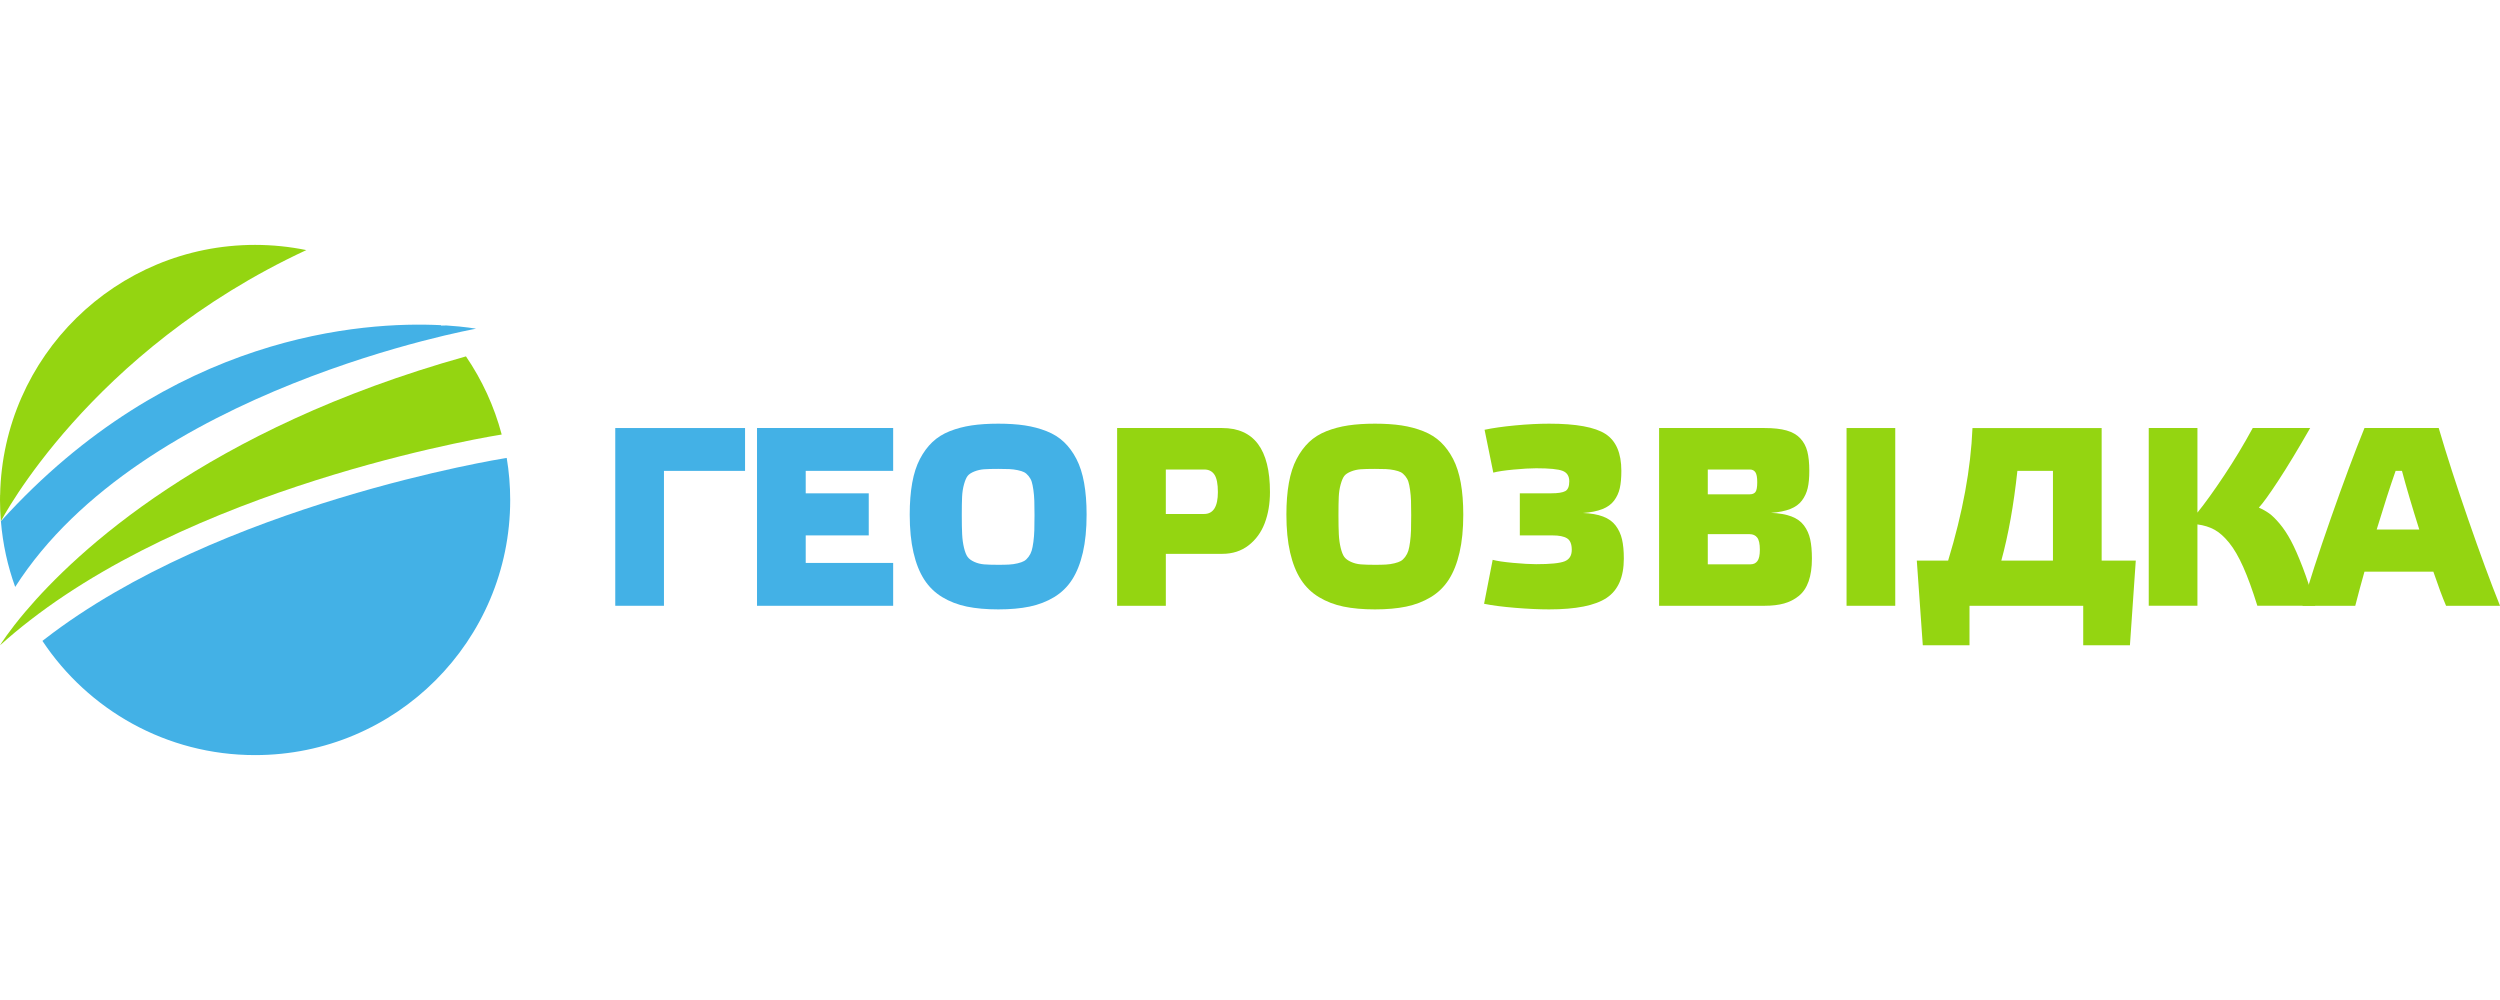
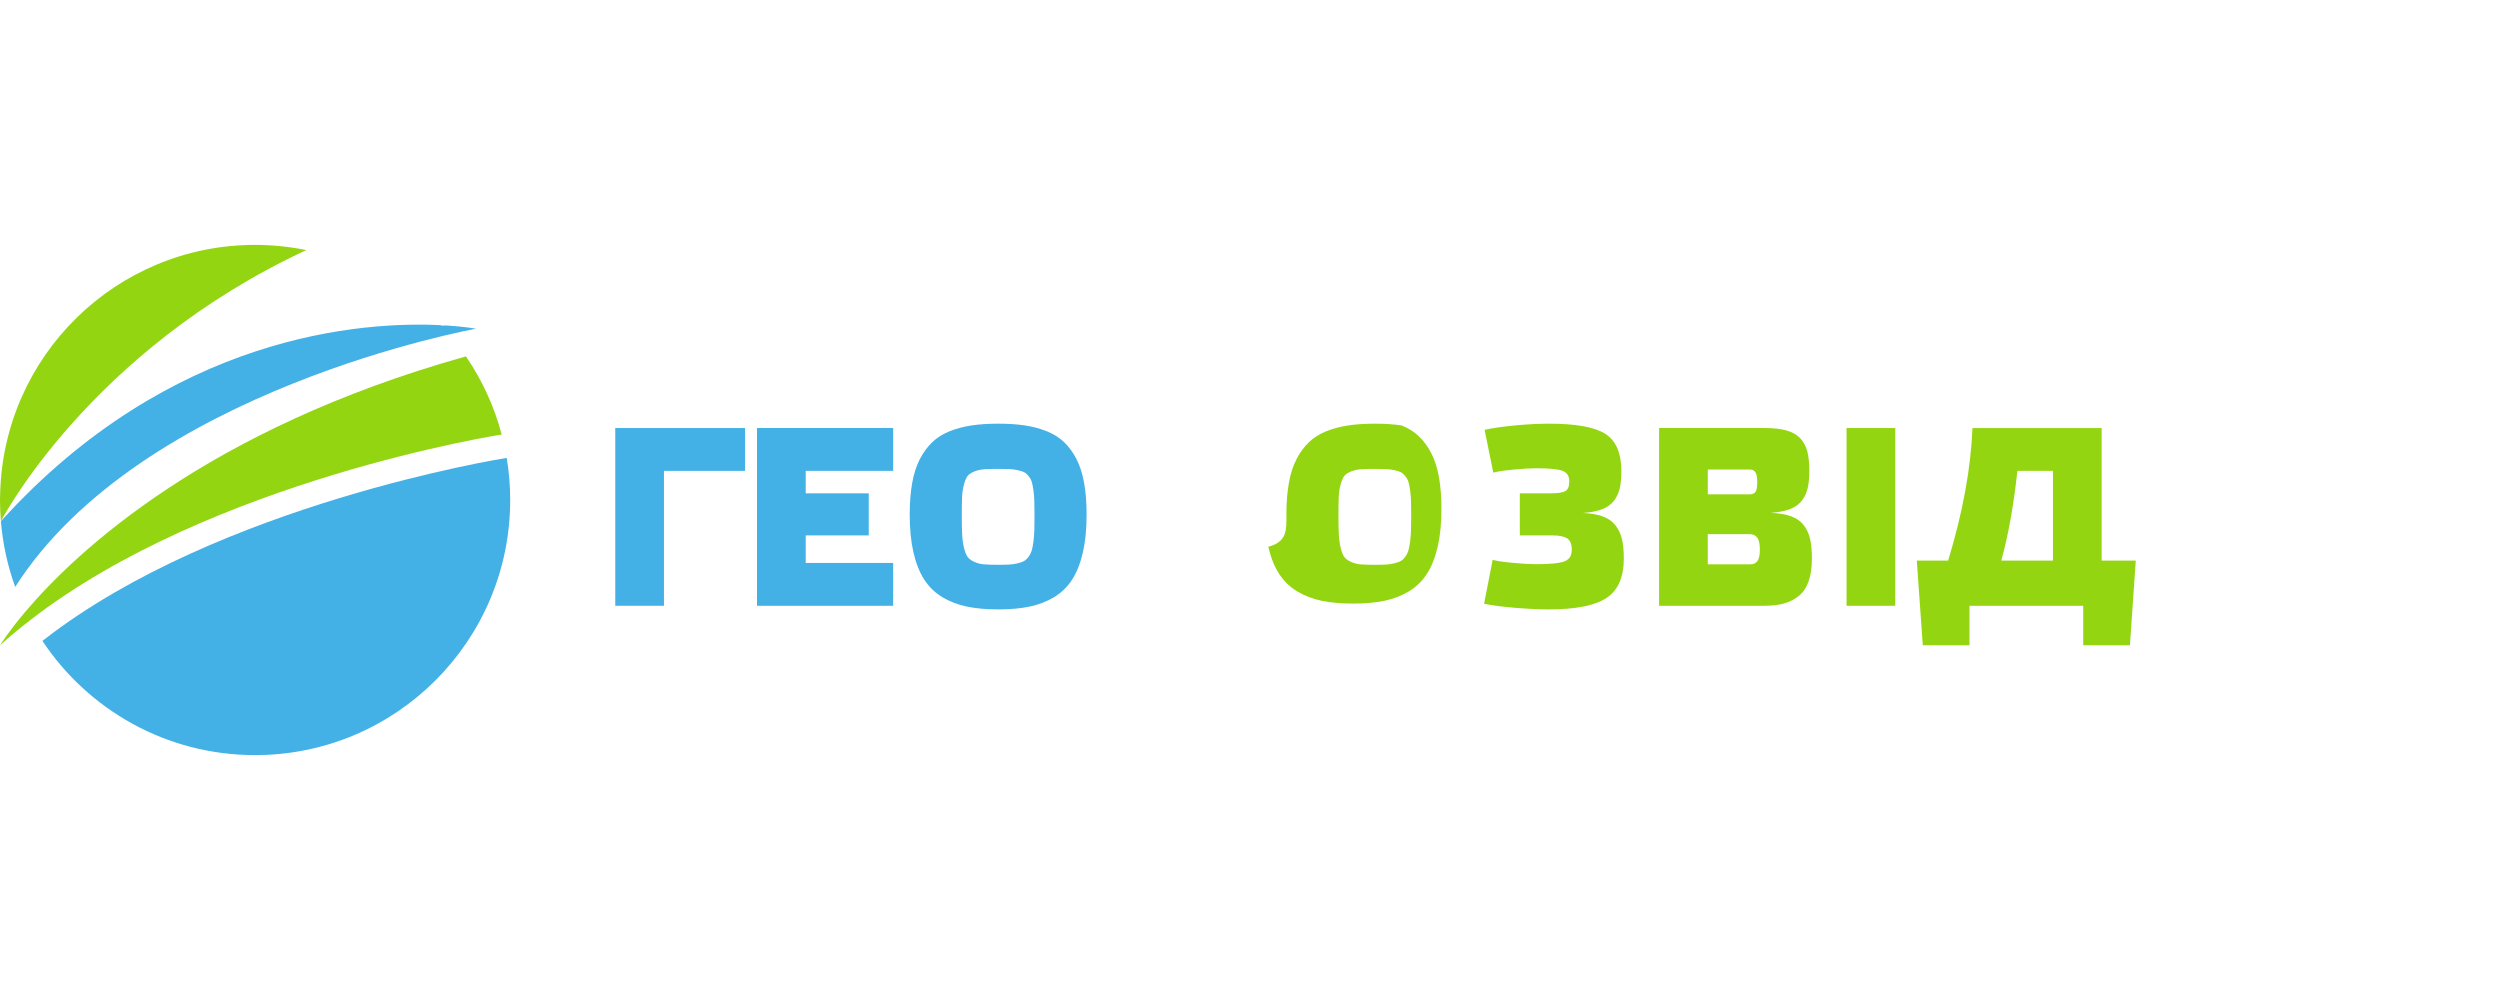
<svg xmlns="http://www.w3.org/2000/svg" version="1.1" id="Layer_1" x="0px" y="0px" width="250px" height="100px" viewBox="0 0 250 100" enable-background="new 0 0 250 100" xml:space="preserve">
  <g>
    <g>
      <path fill="#43B1E6" d="M4.472,63.913c17.447-13.515,45.78-18.055,46.067-18.099l0.133-0.02c0.229,1.369,0.348,2.772,0.348,4.206    c0,14.088-11.422,25.51-25.51,25.51c-8.879,0-16.7-4.537-21.267-11.419C4.318,64.032,4.397,63.971,4.472,63.913z" />
      <path fill="#94D511" d="M0.003,64.531c0.044-0.075,0.83-1.355,2.553-3.386c5.028-5.926,18.055-18.232,44.04-25.507    c1.604,2.352,2.826,4.987,3.574,7.814c0,0-29.002,4.506-47.163,18.574C1.97,62.827,0.963,63.664,0.003,64.531z" />
      <path fill="#94D511" d="M0.09,52.123c0.05-0.097,8.822-17.018,30.543-27.114c-1.656-0.338-3.368-0.52-5.123-0.52    c-13.915,0-25.222,11.145-25.497,24.995c-0.002,0.001-0.004,0.002-0.006,0.003C0,49.658,0,49.828,0,49.999    C0,50.714,0.032,51.422,0.09,52.123z" />
      <path fill="#43B1E6" d="M44.125,32.559c-0.013-0.014-0.028-0.027-0.041-0.042c-7.757-0.385-26.998,0.852-43.994,19.607    c0.189,2.288,0.677,4.492,1.429,6.569c12.648-19.818,46.084-25.821,46.084-25.821s-1.071-0.205-2.961-0.325    C44.477,32.549,44.306,32.552,44.125,32.559z" />
    </g>
    <g>
      <path fill="#43B1E6" d="M61.526,60.578V42.803h12.979v4.285h-8.109v13.49H61.526z" />
      <path fill="#43B1E6" d="M75.701,60.578V42.803h13.615v4.285h-8.744v2.242h6.303v4.21h-6.303v2.753h8.744v4.285    C89.316,60.578,75.701,60.578,75.701,60.578z" />
      <path fill="#43B1E6" d="M90.972,51.46c0-1.189,0.083-2.247,0.249-3.174s0.424-1.724,0.772-2.389s0.762-1.227,1.239-1.684    s1.057-0.821,1.738-1.092c0.681-0.27,1.412-0.463,2.192-0.58c0.781-0.116,1.669-0.174,2.666-0.174    c0.996,0,1.881,0.058,2.655,0.174c0.774,0.117,1.501,0.31,2.184,0.58c0.682,0.27,1.262,0.634,1.741,1.092    c0.478,0.458,0.89,1.019,1.235,1.684s0.601,1.462,0.767,2.389s0.25,1.985,0.25,3.174c0,1.451-0.125,2.716-0.374,3.794    c-0.25,1.078-0.607,1.98-1.073,2.705c-0.466,0.726-1.067,1.31-1.802,1.755c-0.736,0.443-1.553,0.758-2.451,0.945    c-0.898,0.186-1.941,0.28-3.131,0.28c-1.196,0-2.244-0.094-3.145-0.28c-0.901-0.187-1.719-0.502-2.454-0.945    c-0.735-0.444-1.337-1.029-1.806-1.755c-0.469-0.725-0.828-1.627-1.077-2.705S90.972,52.912,90.972,51.46z M96.179,51.51    c0,0.814,0.012,1.462,0.037,1.943c0.025,0.482,0.087,0.928,0.187,1.339c0.1,0.411,0.22,0.712,0.361,0.903s0.363,0.355,0.666,0.492    c0.303,0.137,0.629,0.22,0.978,0.249s0.822,0.044,1.42,0.044c0.44,0,0.805-0.008,1.096-0.025s0.573-0.058,0.847-0.125    c0.274-0.066,0.488-0.143,0.641-0.23s0.301-0.226,0.442-0.417s0.245-0.394,0.311-0.61c0.066-0.216,0.125-0.511,0.174-0.884    c0.05-0.374,0.081-0.762,0.093-1.165s0.019-0.907,0.019-1.513c0-0.573-0.006-1.048-0.019-1.426    c-0.012-0.378-0.044-0.741-0.093-1.09c-0.05-0.349-0.106-0.623-0.168-0.822s-0.166-0.388-0.311-0.567s-0.295-0.307-0.448-0.386    c-0.154-0.079-0.37-0.147-0.648-0.206c-0.278-0.058-0.558-0.093-0.841-0.106s-0.648-0.019-1.096-0.019    c-0.606,0-1.08,0.012-1.42,0.037s-0.666,0.1-0.978,0.224c-0.311,0.125-0.534,0.272-0.666,0.442s-0.253,0.448-0.361,0.835    c-0.108,0.386-0.172,0.805-0.193,1.258C96.189,50.138,96.179,50.746,96.179,51.51z" />
-       <path fill="#94D511" d="M111.712,60.578V42.803h10.502c3.187,0,4.782,2.134,4.782,6.402c0,1.153-0.174,2.189-0.523,3.108    s-0.889,1.66-1.618,2.225c-0.731,0.564-1.604,0.846-2.622,0.846h-5.65v5.194H111.712z M116.582,51.398h3.824    c0.922,0,1.383-0.731,1.383-2.192c0-0.814-0.115-1.393-0.343-1.738c-0.228-0.345-0.566-0.517-1.015-0.517h-3.849V51.398z" />
-       <path fill="#94D511" d="M128.64,51.46c0-1.189,0.083-2.247,0.249-3.174s0.424-1.724,0.772-2.389    c0.349-0.665,0.761-1.227,1.239-1.684c0.477-0.457,1.057-0.821,1.738-1.092c0.681-0.27,1.412-0.463,2.192-0.58    c0.781-0.116,1.669-0.174,2.666-0.174s1.882,0.058,2.655,0.174c0.774,0.117,1.501,0.31,2.184,0.58    c0.682,0.27,1.262,0.634,1.741,1.092c0.478,0.458,0.89,1.019,1.235,1.684s0.601,1.462,0.768,2.389    c0.166,0.927,0.249,1.985,0.249,3.174c0,1.451-0.125,2.716-0.375,3.794c-0.249,1.078-0.607,1.98-1.073,2.705    c-0.465,0.726-1.066,1.31-1.802,1.755c-0.737,0.443-1.553,0.758-2.451,0.945c-0.898,0.186-1.941,0.28-3.131,0.28    c-1.196,0-2.245-0.094-3.145-0.28c-0.902-0.187-1.719-0.502-2.455-0.945c-0.734-0.444-1.337-1.029-1.805-1.755    c-0.47-0.725-0.829-1.627-1.078-2.705C128.764,54.176,128.64,52.912,128.64,51.46z M133.846,51.51    c0,0.814,0.012,1.462,0.037,1.943s0.087,0.928,0.187,1.339c0.1,0.411,0.22,0.712,0.361,0.903c0.141,0.191,0.363,0.355,0.667,0.492    c0.302,0.137,0.629,0.22,0.977,0.249c0.349,0.029,0.822,0.044,1.42,0.044c0.44,0,0.805-0.008,1.096-0.025s0.573-0.058,0.847-0.125    c0.274-0.066,0.487-0.143,0.642-0.23c0.153-0.087,0.301-0.226,0.442-0.417s0.245-0.394,0.311-0.61    c0.066-0.216,0.125-0.511,0.174-0.884c0.05-0.374,0.081-0.762,0.094-1.165c0.012-0.403,0.018-0.907,0.018-1.513    c0-0.573-0.007-1.048-0.018-1.426c-0.013-0.378-0.044-0.741-0.094-1.09c-0.05-0.349-0.105-0.623-0.169-0.822    c-0.061-0.199-0.166-0.388-0.311-0.567c-0.146-0.179-0.296-0.307-0.448-0.386c-0.154-0.079-0.37-0.147-0.648-0.206    c-0.279-0.058-0.559-0.093-0.841-0.106c-0.282-0.012-0.648-0.019-1.096-0.019c-0.606,0-1.08,0.012-1.42,0.037    s-0.667,0.1-0.977,0.224c-0.312,0.125-0.534,0.272-0.667,0.442c-0.133,0.17-0.253,0.448-0.361,0.835    c-0.108,0.386-0.173,0.805-0.193,1.258C133.856,50.138,133.846,50.746,133.846,51.51z" />
+       <path fill="#94D511" d="M128.64,51.46c0-1.189,0.083-2.247,0.249-3.174s0.424-1.724,0.772-2.389    c0.349-0.665,0.761-1.227,1.239-1.684c0.477-0.457,1.057-0.821,1.738-1.092c0.681-0.27,1.412-0.463,2.192-0.58    c0.781-0.116,1.669-0.174,2.666-0.174s1.882,0.058,2.655,0.174c0.682,0.27,1.262,0.634,1.741,1.092c0.478,0.458,0.89,1.019,1.235,1.684s0.601,1.462,0.768,2.389    c0.166,0.927,0.249,1.985,0.249,3.174c0,1.451-0.125,2.716-0.375,3.794c-0.249,1.078-0.607,1.98-1.073,2.705    c-0.465,0.726-1.066,1.31-1.802,1.755c-0.737,0.443-1.553,0.758-2.451,0.945c-0.898,0.186-1.941,0.28-3.131,0.28    c-1.196,0-2.245-0.094-3.145-0.28c-0.902-0.187-1.719-0.502-2.455-0.945c-0.734-0.444-1.337-1.029-1.805-1.755    c-0.47-0.725-0.829-1.627-1.078-2.705C128.764,54.176,128.64,52.912,128.64,51.46z M133.846,51.51    c0,0.814,0.012,1.462,0.037,1.943s0.087,0.928,0.187,1.339c0.1,0.411,0.22,0.712,0.361,0.903c0.141,0.191,0.363,0.355,0.667,0.492    c0.302,0.137,0.629,0.22,0.977,0.249c0.349,0.029,0.822,0.044,1.42,0.044c0.44,0,0.805-0.008,1.096-0.025s0.573-0.058,0.847-0.125    c0.274-0.066,0.487-0.143,0.642-0.23c0.153-0.087,0.301-0.226,0.442-0.417s0.245-0.394,0.311-0.61    c0.066-0.216,0.125-0.511,0.174-0.884c0.05-0.374,0.081-0.762,0.094-1.165c0.012-0.403,0.018-0.907,0.018-1.513    c0-0.573-0.007-1.048-0.018-1.426c-0.013-0.378-0.044-0.741-0.094-1.09c-0.05-0.349-0.105-0.623-0.169-0.822    c-0.061-0.199-0.166-0.388-0.311-0.567c-0.146-0.179-0.296-0.307-0.448-0.386c-0.154-0.079-0.37-0.147-0.648-0.206    c-0.279-0.058-0.559-0.093-0.841-0.106c-0.282-0.012-0.648-0.019-1.096-0.019c-0.606,0-1.08,0.012-1.42,0.037    s-0.667,0.1-0.977,0.224c-0.312,0.125-0.534,0.272-0.667,0.442c-0.133,0.17-0.253,0.448-0.361,0.835    c-0.108,0.386-0.173,0.805-0.193,1.258C133.856,50.138,133.846,50.746,133.846,51.51z" />
      <path fill="#94D511" d="M148.408,60.379l0.859-4.397c0.415,0.116,1.096,0.218,2.043,0.305s1.715,0.131,2.304,0.131    c1.42,0,2.368-0.095,2.847-0.286c0.477-0.191,0.716-0.573,0.716-1.146s-0.156-0.957-0.469-1.152s-0.795-0.293-1.446-0.293h-3.279    v-4.21h3.142c0.668,0,1.135-0.073,1.402-0.218c0.267-0.145,0.401-0.471,0.401-0.978c0-0.523-0.22-0.872-0.66-1.046    c-0.44-0.174-1.325-0.262-2.653-0.262c-0.581,0-1.333,0.044-2.255,0.131c-0.922,0.087-1.599,0.189-2.03,0.305l-0.872-4.285    c0.814-0.174,1.833-0.32,3.058-0.436s2.357-0.174,3.395-0.174c2.701,0,4.58,0.343,5.638,1.028s1.587,1.916,1.587,3.693    c0,0.689-0.051,1.264-0.155,1.725c-0.103,0.461-0.293,0.876-0.57,1.246c-0.277,0.37-0.669,0.654-1.178,0.853    c-0.508,0.199-1.155,0.328-1.94,0.386c0.807,0.033,1.479,0.152,2.015,0.355s0.957,0.504,1.259,0.903s0.515,0.857,0.635,1.376    c0.121,0.519,0.182,1.16,0.182,1.924c0,1.86-0.576,3.172-1.727,3.936c-1.152,0.764-3.068,1.146-5.746,1.146    c-0.988,0-2.116-0.052-3.381-0.155C150.261,60.68,149.221,60.545,148.408,60.379z" />
      <path fill="#94D511" d="M165.909,60.578V42.803h10.553c0.885,0,1.616,0.081,2.191,0.243c0.575,0.162,1.032,0.424,1.372,0.784    c0.339,0.361,0.575,0.799,0.708,1.314c0.132,0.515,0.198,1.163,0.198,1.943c0,0.687-0.053,1.261-0.16,1.72    c-0.107,0.46-0.298,0.874-0.574,1.242c-0.275,0.369-0.665,0.652-1.171,0.851s-1.149,0.328-1.93,0.386    c0.825,0.034,1.508,0.152,2.048,0.357c0.54,0.205,0.959,0.507,1.257,0.908c0.299,0.401,0.505,0.862,0.619,1.383    s0.172,1.166,0.172,1.934c0,0.887-0.11,1.641-0.329,2.262c-0.218,0.622-0.545,1.108-0.979,1.46    c-0.433,0.352-0.928,0.605-1.481,0.758c-0.553,0.154-1.206,0.23-1.958,0.23H165.909z M170.779,49.43h4.21    c0.249,0,0.433-0.076,0.554-0.228c0.12-0.152,0.181-0.479,0.181-0.981c0-0.485-0.062-0.818-0.187-0.999s-0.307-0.271-0.548-0.271    h-4.21V49.43z M170.779,56.43h4.285c0.291,0,0.517-0.108,0.678-0.325c0.163-0.217,0.243-0.596,0.243-1.138    c0-0.575-0.087-0.977-0.262-1.207c-0.174-0.229-0.428-0.344-0.76-0.344h-4.185L170.779,56.43L170.779,56.43z" />
      <path fill="#94D511" d="M184.655,60.578V42.803h4.87v17.775H184.655z" />
      <path fill="#94D511" d="M191.68,56.057h3.134c1.457-4.784,2.268-9.202,2.434-13.253h12.917v13.253h3.413l-0.585,8.47h-4.671    v-3.949H196.95v3.949h-4.671L191.68,56.057z M200.133,56.057h5.162v-8.968h-3.557C201.373,50.494,200.838,53.484,200.133,56.057z" />
-       <path fill="#94D511" d="M214.874,60.578V42.803h4.87v8.458c0.764-0.947,1.654-2.184,2.671-3.712s1.971-3.11,2.859-4.746h5.742    c-1.212,2.118-2.271,3.868-3.176,5.25c-0.905,1.383-1.557,2.286-1.956,2.709c0.382,0.166,0.727,0.359,1.034,0.579    c0.307,0.22,0.658,0.565,1.052,1.034c0.394,0.469,0.771,1.038,1.128,1.706s0.747,1.555,1.171,2.659s0.843,2.383,1.258,3.836    h-5.792c-0.482-1.553-0.951-2.842-1.408-3.868s-0.93-1.839-1.42-2.441s-0.98-1.036-1.47-1.302s-1.055-0.44-1.694-0.523v8.134    h-4.869V60.578z" />
-       <path fill="#94D511" d="M230.245,60.578c0.639-2.259,1.586-5.178,2.84-8.757c1.254-3.579,2.375-6.585,3.363-9.018h7.424    c0.772,2.641,1.752,5.678,2.94,9.112s2.25,6.321,3.189,8.663h-5.394c-0.365-0.855-0.789-1.993-1.271-3.413h-6.888    c-0.307,1.08-0.614,2.217-0.922,3.413C235.526,60.579,230.245,60.579,230.245,60.578z M237.668,52.955h4.26    c-0.722-2.284-1.3-4.239-1.731-5.867h-0.635C239.039,48.566,238.407,50.522,237.668,52.955z" />
    </g>
  </g>
</svg>